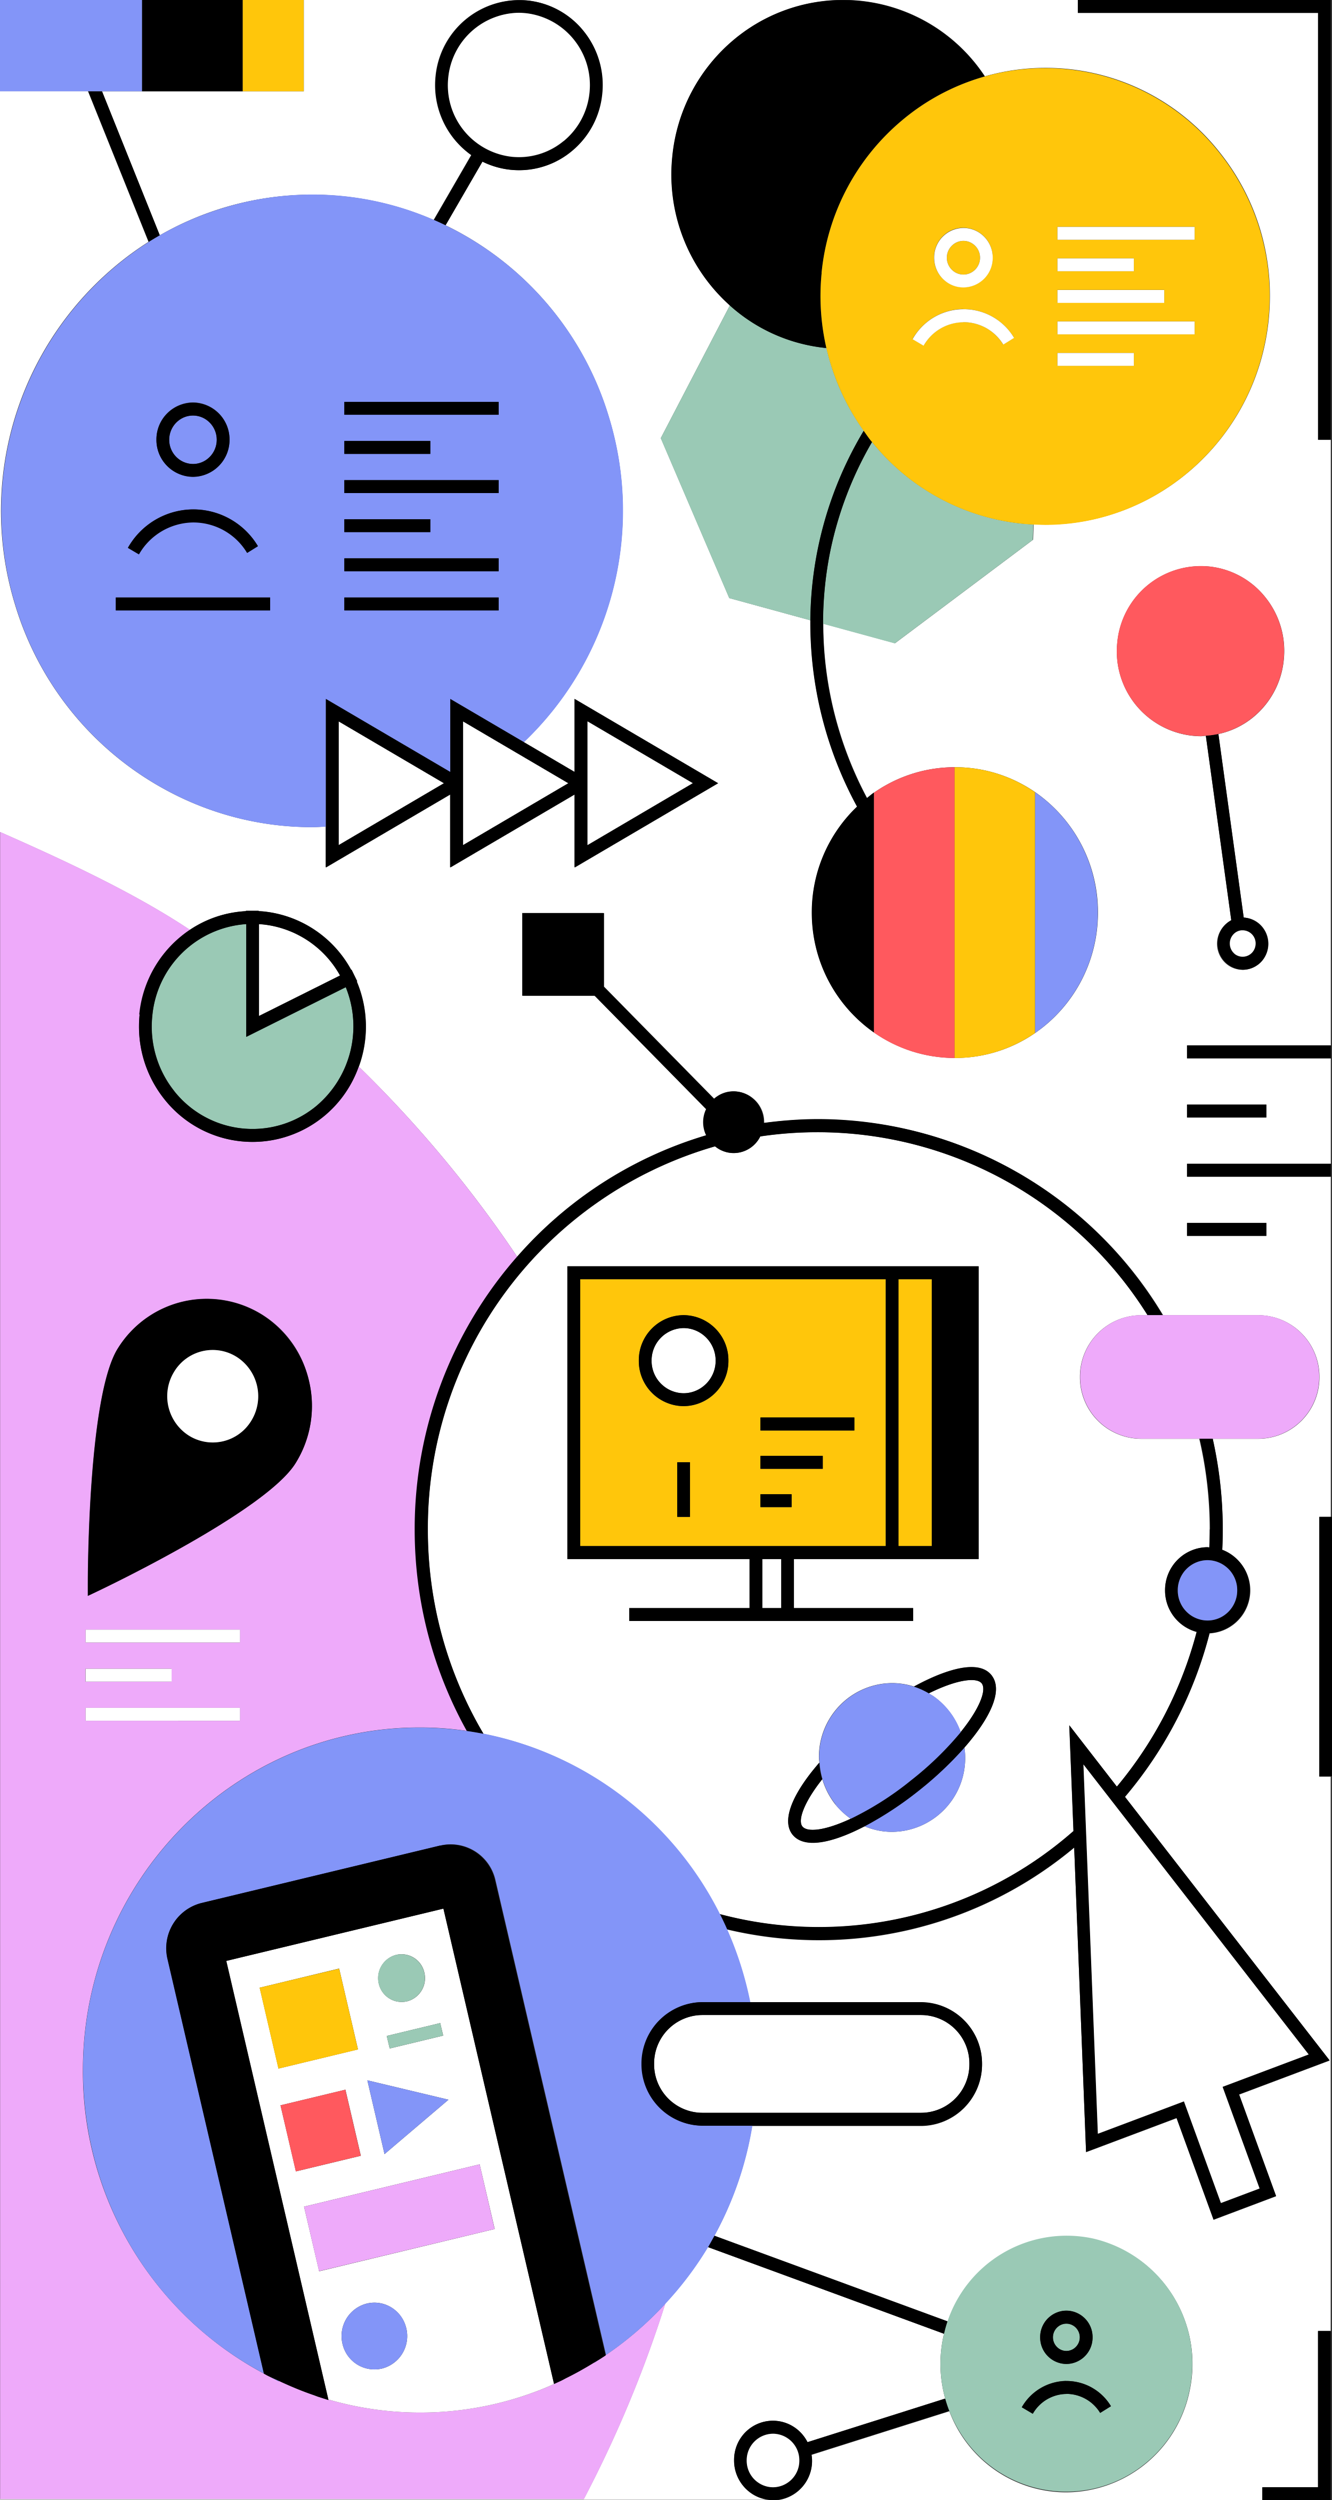
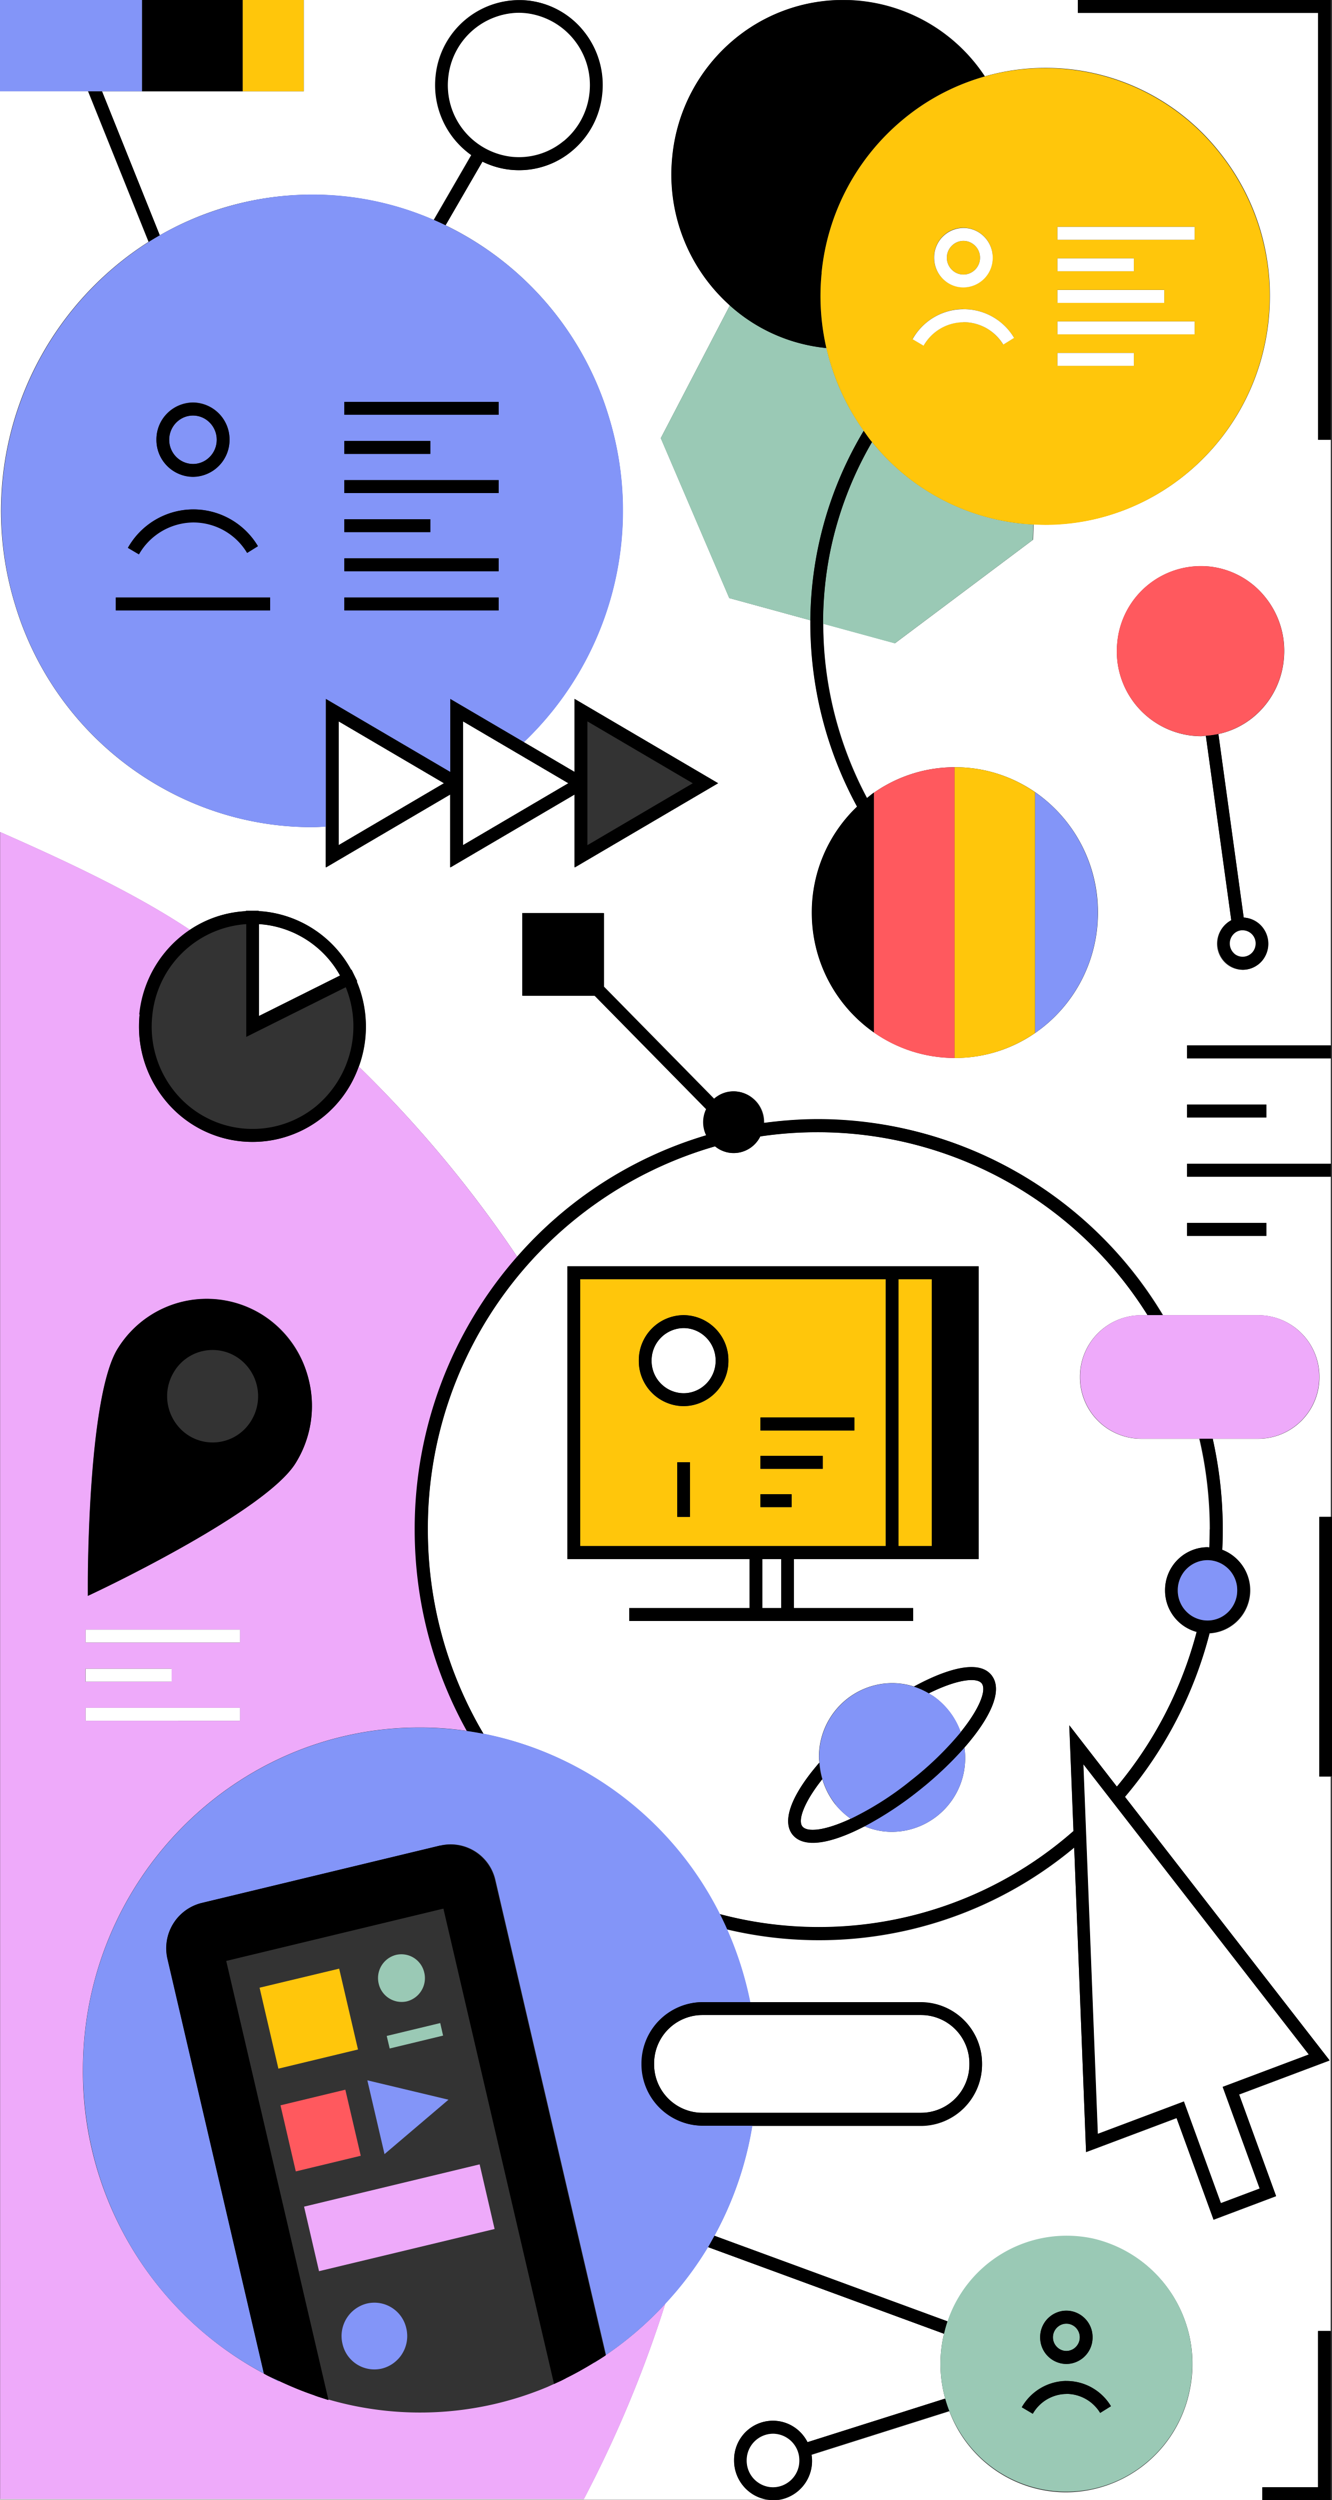
<svg xmlns="http://www.w3.org/2000/svg" width="121" height="227" fill="none">
  <rect width="100%" height="100%" fill="#333333" stroke="none" />
  <g clip-path="url(#a)">
    <path d="M66.68 223.4c0-1.98 1.59-3.6 3.54-3.6 1.36 0 2.53.79 3.13 1.94l12.51-3.96c-.5-1.8-.57-3.72-.17-5.6l.07-.28-21.47-7.88a30.99 30.99 0 0 1-3.85 5.11 108.47 108.47 0 0 1-7.25 17.47l-.16.31H0v.07h70.22a3.57 3.57 0 0 1-3.54-3.6v.02Z" fill="#fff" />
    <path d="M119.85 137.73h1.04v-30.89h-13.06v-1.17h13.06V96.1h-13.06v-1.17h13.06V39.94h-1.15V1.17H97.92V0H0h27.6v8.29H9.26l5.25 13.08a27.75 27.75 0 0 1 24.88-1.4l3.41-5.89a7.78 7.78 0 0 1-3.24-7.15A7.65 7.65 0 0 1 47.9.04a7.52 7.52 0 0 1 5.12 2.81 7.75 7.75 0 0 1 1.66 5.67 7.7 7.7 0 0 1-2.77 5.2 7.47 7.47 0 0 1-8.12.94l-3.35 5.78a28.41 28.41 0 0 1 14.87 17.44 29.05 29.05 0 0 1-7.73 29.5l4.6 2.7v-6.63l13.03 7.65-13.03 7.65v-6.63l-11.3 6.63v-6.63l-11.3 6.63v-3.7c-.43.02-.86.05-1.28.05a27.8 27.8 0 0 1-13.13-3.32 28.41 28.41 0 0 1-13.81-16.9 28.97 28.97 0 0 1 12.13-32.92L7.99 8.28H0v67.27c5.7 2.51 12.17 5.5 17.25 8.89 1.48-1 3.23-1.6 5.11-1.71v-.03h1.15v.03a10.25 10.25 0 0 1 8.4 5.33l.03-.02.26.53.26.53-.04.02a10.58 10.58 0 0 1 .18 7.74A108.7 108.7 0 0 1 47 114.14a36.64 36.64 0 0 1 17.19-11.05 2.77 2.77 0 0 1 0-2.37l-10.13-10.3h-6.57v-7.51h7.39v6.68L64.9 99.78a2.67 2.67 0 0 1 1.77-.68 2.77 2.77 0 0 1 2.75 2.8v.07a36.54 36.54 0 0 1 36.24 17.45h8.68a5.58 5.58 0 0 1 5.52 5.61 5.58 5.58 0 0 1-5.52 5.61h-4.18a38 38 0 0 1 .87 10.1 3.91 3.91 0 0 1-1.15 7.57 37.36 37.36 0 0 1-7.69 14.86l18.59 23.93-8.22 3.09 3.36 9.23-5.68 2.14-3.36-9.23-8.22 3.09-1.08-27.65a36.15 36.15 0 0 1-31.56 7.42 30.5 30.5 0 0 1 2.11 6.63h15.56a5.58 5.58 0 0 1 5.52 5.61 5.58 5.58 0 0 1-5.52 5.61H68.32a31.14 31.14 0 0 1-3.44 9.98l21.22 7.79a11.42 11.42 0 0 1 13.19-7.51 11.64 11.64 0 0 1 8.77 13.82 11.51 11.51 0 0 1-11.16 9.18 11.34 11.34 0 0 1-10.66-7.36l-12.52 3.96a3.58 3.58 0 0 1-3.49 4.14h44.44v-1.17h5.06v-14.19h1.15v-50.36h-1.04v-23.56l.01-.03Zm-4.81-37.43v1.17h-7.21v-1.17h7.21ZM78.75 72.48c.21-.17.42-.35.65-.51 2.08-1.45 4.6-2.3 7.32-2.31h.03c2.7 0 5.21.84 7.29 2.27a13.26 13.26 0 0 1 5.7 10.93c0 4.54-2.26 8.56-5.7 10.93a12.75 12.75 0 0 1-7.29 2.27h-.02a12.8 12.8 0 0 1-7.32-2.31 13.26 13.26 0 0 1-5.65-10.9c0-3.8 1.59-7.2 4.11-9.61-2.8-5.15-4.29-11-4.24-16.92l-7.38-2.02-6.22-14.52 6.28-12.06a15.92 15.92 0 0 1-5.22-13.53 15.8 15.8 0 0 1 5.67-10.66 15.42 15.42 0 0 1 22.71 3.4 20.14 20.14 0 0 1 21.32 6.89c3.44 4.3 5.02 9.7 4.46 15.21-1.08 10.65-9.96 18.6-20.28 18.6-.36 0-.71 0-1.07-.03l-.05 1.4-12.54 9.4-6.52-1.78c0 5.54 1.4 11 3.98 15.84l-.02.02Zm22.75-14.15a7.64 7.64 0 0 1 8.34-6.89 7.52 7.52 0 0 1 5.12 2.81 7.75 7.75 0 0 1 1.66 5.67 7.7 7.7 0 0 1-2.77 5.2 7.48 7.48 0 0 1-3.17 1.53l2.3 16.67c.52.02 1.02.21 1.42.56a2.4 2.4 0 0 1 .26 3.35 2.31 2.31 0 0 1-3.29.26 2.4 2.4 0 0 1 .48-3.93l-2.31-16.75c-.16 0-.31.04-.46.04a7.7 7.7 0 0 1-7.58-8.52Zm13.54 53.89h-7.21v-1.17h7.21v1.17Z" fill="#fff" />
    <path d="M73.77 223.4c0-.19-.03-.36-.05-.54l12.52-3.96c-.14-.36-.26-.74-.37-1.11l-12.51 3.96a3.52 3.52 0 0 0-6.67 1.66c0 1.99 1.59 3.6 3.54 3.6a3.57 3.57 0 0 0 3.54-3.6v-.01Zm-3.54 2.43a2.41 2.41 0 0 1-2.39-2.43 2.41 2.41 0 0 1 2.39-2.43 2.41 2.41 0 0 1 2.39 2.43 2.41 2.41 0 0 1-2.39 2.43Z" fill="#000" />
    <path d="M78.47 39.11a20.69 20.69 0 0 1-3.39-7.52h-.11a15.33 15.33 0 0 1-8.67-3.86l-6.28 12.06 6.22 14.52 7.38 2.02a33.86 33.86 0 0 1 4.85-17.21v-.01Z" fill="#9AC9B5" />
    <path d="m93.82 49.02.05-1.4-1.04-.08a20.16 20.16 0 0 1-13.61-7.41 32.66 32.66 0 0 0-4.46 16.51l6.52 1.78 12.54-9.4Z" fill="#9AC9B5" />
    <path d="M75.07 31.59c-.5-2.21-.67-4.5-.43-6.82a20.69 20.69 0 0 1 7.43-13.96 20.23 20.23 0 0 1 7.38-3.87 15.44 15.44 0 0 0-22.71-3.4 15.8 15.8 0 0 0-5.67 10.66 15.94 15.94 0 0 0 5.22 13.53 15.33 15.33 0 0 0 8.67 3.86h.11ZM79.22 40.13l-.12-.14c-.23-.28-.42-.59-.64-.88a33.95 33.95 0 0 0-4.85 17.21 34.89 34.89 0 0 0 4.24 16.92 13.27 13.27 0 0 0-4.11 9.61c0 4.53 2.24 8.52 5.65 10.9V71.96c-.23.16-.43.34-.65.51a33.62 33.62 0 0 1-3.32-22.43 33.02 33.02 0 0 1 3.8-9.92v.01Z" fill="#000" />
    <path d="M53.2 226.62a108.85 108.85 0 0 0 7.25-17.47 30.88 30.88 0 0 1-5.43 4.69v.02l-.34.22-.69.45v-.03c-.85.52-1.71 1.01-2.6 1.44v.02l-.7.33-.05.02-.31.15-.6.27a29.93 29.93 0 0 1-19.9 1.14v.04l-.96-.31-.31-.1v-.02a31 31 0 0 1-3.24-1.32v.06l-1.1-.58-.24-.12a31.07 31.07 0 0 1-16.45-27.57c0-17.15 13.73-31.1 30.6-31.1 1.47 0 2.91.11 4.32.32a37.53 37.53 0 0 1-4.74-18.3c0-9.49 3.51-18.16 9.28-24.75a109.15 109.15 0 0 0-14.4-17.28 10.37 10.37 0 0 1-3.15 4.48 10.15 10.15 0 0 1-14.5-1.53 10.5 10.5 0 0 1-2.25-7.69c.33-3.24 2.08-6 4.57-7.67-5.08-3.39-11.55-6.38-17.25-8.89v151.37h53.04l.16-.31-.01.02ZM10.7 122.44a9.5 9.5 0 0 1 17.4 3.11 9.78 9.78 0 0 1-1.27 7.33c-2.72 4.35-17.42 11.35-18.04 11.64l-.82.39v-.92c0-.7 0-17.19 2.72-21.54l.01-.01Zm-2.93 25.53h14.02v1.17H7.78v-1.17h-.01Zm0 3.55h7.81v1.17H7.77v-1.17Zm0 3.55h14.02v1.17H7.78v-1.17h-.01Z" fill="#EEAAFA" />
    <path d="M75.89 163.85a6.73 6.73 0 0 1-1.19-2.3c-1.7 2.15-2.23 3.75-1.81 4.28.44.57 2.07.39 4.39-.69a7.06 7.06 0 0 1-1.39-1.29ZM87.27 157.27c1.74-2.15 2.36-3.83 1.91-4.42-.44-.57-2.2-.39-4.82.91l.38.22a6.72 6.72 0 0 1 2.52 3.29h.01ZM70.97 141.56h-1.72v4.45h1.72v-4.45Z" fill="#fff" />
    <path d="M65.36 173.8a34.94 34.94 0 0 0 32.15-7.54l-.38-9.6 4.32 5.57a36.16 36.16 0 0 0 7.25-14.05 3.9 3.9 0 0 1-2.87-3.77 3.9 3.9 0 0 1 3.85-3.92l.17.02c.02-.54.04-1.07.04-1.62 0-2.84-.33-5.6-.95-8.25h-5.32a5.58 5.58 0 0 1-5.52-5.61 5.58 5.58 0 0 1 5.52-5.61h.63a35.37 35.37 0 0 0-35.18-16.23 2.74 2.74 0 0 1-2.42 1.51c-.64 0-1.23-.23-1.69-.61a36.07 36.07 0 0 0-26.09 34.8c0 6.78 1.85 13.12 5.06 18.55 9.35 1.83 17.2 8 21.43 16.37v-.01Zm24.73-21.67c1.07 1.39-.2 3.94-2.48 6.54a6.7 6.7 0 0 1-6.57 7.66c-.88 0-1.72-.18-2.51-.51-1.77.92-3.42 1.49-4.68 1.49-.81 0-1.46-.24-1.87-.77-.96-1.25-.06-3.61 2.45-6.5-.01-.16-.04-.31-.04-.47a6.7 6.7 0 0 1 6.64-6.75c.68 0 1.35.11 1.99.31 1.83-1 5.69-2.8 7.07-1.01v.01Zm-38.55-10.57v-26.58H88.9v26.58H72.12v4.45h10.83v1.17H57.16v-1.17h10.93v-4.45H51.54Z" fill="#fff" />
    <path d="M42.45 157.18c.5.07.99.16 1.47.25a36.3 36.3 0 0 1-5.06-18.55 36.07 36.07 0 0 1 26.09-34.8 2.67 2.67 0 0 0 4.11-.9 35.37 35.37 0 0 1 35.18 16.23h1.37a36.56 36.56 0 0 0-31.25-17.8c-1.69 0-3.35.13-4.99.35v-.07c0-1.54-1.23-2.8-2.75-2.8-.68 0-1.29.26-1.77.68L54.83 89.58V82.9h-7.39v7.51h6.57l10.13 10.3a2.76 2.76 0 0 0 0 2.37 36.69 36.69 0 0 0-17.19 11.05 37.46 37.46 0 0 0-9.28 24.75c0 6.65 1.73 12.89 4.74 18.3h.04ZM109.9 138.88c0 .54-.02 1.08-.04 1.62l-.17-.02a3.89 3.89 0 0 0-3.85 3.92 3.9 3.9 0 0 0 2.87 3.77 36.3 36.3 0 0 1-7.25 14.05l-4.32-5.57.38 9.6a35.04 35.04 0 0 1-32.15 7.54c.23.45.44.9.65 1.37a36.2 36.2 0 0 0 31.56-7.42l1.08 27.65 8.22-3.09 3.36 9.23 5.68-2.14-3.36-9.23 8.22-3.09-18.59-23.93a37.36 37.36 0 0 0 7.69-14.86 3.92 3.92 0 0 0 1.15-7.57 37.38 37.38 0 0 0-.87-10.1h-1.18c.61 2.65.95 5.41.95 8.25l-.03.02Zm8.97 47.67-7.81 2.94 3.36 9.23-3.51 1.32-3.36-9.23-7.81 2.94-1.31-33.52 20.45 26.33-.01-.01Zm-6.48-42.15a2.72 2.72 0 0 1-2.7 2.74 2.72 2.72 0 0 1-2.7-2.74 2.72 2.72 0 0 1 2.7-2.74c1.49 0 2.7 1.23 2.7 2.74Z" fill="#000" />
    <path d="M106.99 144.4a2.72 2.72 0 0 0 2.7 2.74c1.49 0 2.7-1.23 2.7-2.74a2.72 2.72 0 0 0-2.7-2.74 2.72 2.72 0 0 0-2.7 2.74Z" fill="#8395F8" />
    <path d="M87.52 24.93c.83 0 1.51-.69 1.51-1.53 0-.84-.68-1.53-1.51-1.53s-1.51.69-1.51 1.53c0 .84.68 1.53 1.51 1.53Z" fill="#FFC60B" />
    <path d="M74.64 24.78a21.02 21.02 0 0 0 3.82 14.34c.21.29.41.59.64.88l.12.14a20.12 20.12 0 0 0 13.61 7.41c.35.04.7.06 1.04.08l1.07.03c10.31 0 19.19-7.95 20.28-18.6a20.82 20.82 0 0 0-4.46-15.21 20.17 20.17 0 0 0-28.7-3.02 20.69 20.69 0 0 0-7.43 13.96l.01-.01Zm21.42-4.18h12.46v1.17H96.06V20.6Zm0 2.86H103v1.17h-6.94v-1.17Zm0 2.86h9.7v1.17h-9.7v-1.17Zm0 2.86h12.46v1.17H96.06v-1.17Zm0 2.86H103v1.17h-6.94v-1.17Zm-8.55-11.36a2.68 2.68 0 0 1 2.66 2.7c0 1.49-1.19 2.7-2.66 2.7a2.68 2.68 0 0 1-2.66-2.7c0-1.49 1.19-2.7 2.66-2.7Zm-.04 7.39a5.34 5.34 0 0 1 4.64 2.6l-.98.61a4.23 4.23 0 0 0-3.64-2.04 4.23 4.23 0 0 0-3.59 2.13l-1-.59a5.38 5.38 0 0 1 4.58-2.72l-.01.01Z" fill="#FFC60B" />
    <path d="M111.85 83.55a2.4 2.4 0 0 0 1.03 4.5c.66 0 1.32-.28 1.78-.83a2.4 2.4 0 0 0-1.68-3.91l-2.3-16.67c-.38.08-.76.13-1.14.16l2.31 16.75Zm.94.93h.09a1.19 1.19 0 0 1 1.17 1.11c.02.32-.07.63-.28.87-.42.5-1.17.56-1.66.13a1.22 1.22 0 0 1-.13-1.69c.2-.24.49-.39.8-.42h.01Z" fill="#000" />
    <path d="M87.5 29.25a4.23 4.23 0 0 1 3.64 2.04l.98-.61a5.32 5.32 0 0 0-9.22.12l1 .59a4.2 4.2 0 0 1 3.59-2.13l.01-.01ZM87.52 26.1a2.68 2.68 0 0 0 2.66-2.7c0-1.49-1.19-2.7-2.66-2.7a2.68 2.68 0 0 0-2.66 2.7c0 1.49 1.19 2.7 2.66 2.7Zm0-4.23c.83 0 1.51.69 1.51 1.53 0 .84-.68 1.53-1.51 1.53s-1.51-.69-1.51-1.53c0-.84.68-1.53 1.51-1.53ZM103 32.05h-6.94v1.17H103v-1.17ZM105.76 26.33h-9.7v1.17h9.7v-1.17ZM103 23.46h-6.94v1.17H103v-1.17ZM108.52 20.6H96.06v1.17h12.46V20.6ZM108.52 29.19H96.06v1.17h12.46v-1.17Z" fill="#fff" />
    <path d="M13.51 21.97c.33-.21.67-.4 1.01-.6L9.27 8.29H8.02l5.5 13.68h-.01ZM43.82 14.67a7.48 7.48 0 0 0 8.12-.94 7.7 7.7 0 0 0 2.77-5.2 7.77 7.77 0 0 0-1.66-5.67A7.52 7.52 0 0 0 47.93.05a7.65 7.65 0 0 0-8.34 6.89 7.79 7.79 0 0 0 3.24 7.15l-3.41 5.89c.36.15.71.31 1.06.48l3.35-5.78-.01-.01Zm-3.09-7.62a6.53 6.53 0 0 1 6.4-5.88 6.39 6.39 0 0 1 5.02 2.43 6.57 6.57 0 0 1 1.41 4.81 6.53 6.53 0 0 1-2.35 4.41 6.36 6.36 0 0 1-4.73 1.43 6.54 6.54 0 0 1-5.75-7.19v-.01ZM85.77 211.91c.09-.39.2-.76.33-1.13l-21.22-7.79c-.19.35-.37.7-.58 1.04l21.47 7.88Z" fill="#000" />
    <path d="M112.12 86.58c.49.43 1.24.37 1.66-.13.2-.24.3-.55.28-.87a1.19 1.19 0 0 0-1.17-1.11h-.09c-.31.02-.6.17-.8.42-.42.5-.36 1.26.13 1.69h-.01Z" fill="#fff" />
    <path d="M120.89 105.67h-13.06v1.17h13.06v-1.17ZM115.04 100.29h-7.21v1.17h7.21v-1.17ZM120.89 94.92h-13.06v1.17h13.06v-1.17ZM115.04 111.04h-7.21v1.17h7.21v-1.17Z" fill="#000" />
    <path d="M17.53 42.13c1.19 0 2.16-.99 2.16-2.2 0-1.21-.97-2.2-2.16-2.2-1.19 0-2.16.99-2.16 2.2 0 1.21.97 2.2 2.16 2.2Z" fill="#8395F8" />
    <path d="M1.38 54.89a28.41 28.41 0 0 0 13.81 16.9 27.68 27.68 0 0 0 13.13 3.32c.43 0 .86-.03 1.28-.05v-11.6l11.3 6.63v-6.63l6.7 3.93a29.05 29.05 0 0 0 7.73-29.5 28.41 28.41 0 0 0-13.81-16.9c-.35-.19-.71-.36-1.06-.54A27.54 27.54 0 0 0 20 18.97a27.82 27.82 0 0 0-6.49 3A29 29 0 0 0 1.38 54.89Zm29.9-18.4H45.3v1.17H31.28v-1.17Zm0 3.55h7.81v1.17h-7.81v-1.17Zm0 3.55H45.3v1.17H31.28v-1.17Zm0 3.55h7.81v1.17h-7.81v-1.17Zm0 3.55H45.3v1.17H31.28v-1.17Zm0 3.55H45.3v1.17H31.28v-1.17Zm-6.74 1.17H10.52v-1.17h14.02v1.17Zm-1.11-5.83-.98.61a5.66 5.66 0 0 0-9.83.13l-1-.59a6.89 6.89 0 0 1 5.86-3.48 6.87 6.87 0 0 1 5.95 3.33Zm-5.9-13.04a3.35 3.35 0 0 1 3.32 3.37 3.35 3.35 0 0 1-3.32 3.37 3.35 3.35 0 0 1-3.32-3.37 3.35 3.35 0 0 1 3.32-3.37Z" fill="#8395F8" />
    <path d="m11.62 49.75 1 .59a5.76 5.76 0 0 1 4.88-2.9 5.7 5.7 0 0 1 4.95 2.77l.98-.61a6.81 6.81 0 0 0-11.81.15ZM17.53 43.3a3.35 3.35 0 0 0 3.32-3.37 3.35 3.35 0 0 0-3.32-3.37 3.35 3.35 0 0 0-3.32 3.37 3.35 3.35 0 0 0 3.32 3.37Zm0-5.57c1.19 0 2.16.99 2.16 2.2 0 1.21-.97 2.2-2.16 2.2a2.19 2.19 0 0 1-2.16-2.2c0-1.21.97-2.2 2.16-2.2ZM45.3 54.26H31.28v1.17H45.3v-1.17ZM24.54 54.26H10.52v1.17h14.02v-1.17ZM39.09 47.15h-7.81v1.17h7.81v-1.17ZM39.09 40.04h-7.81v1.17h7.81v-1.17ZM45.3 36.49H31.28v1.17H45.3v-1.17ZM45.3 43.6H31.28v1.17H45.3V43.6Z" fill="#000" />
    <path d="M15.59 151.52H7.78v1.17h7.81v-1.17ZM21.8 147.97H7.78v1.17H21.8v-1.17ZM21.8 155.07H7.78v1.17H21.8v-1.17Z" fill="#fff" />
    <path d="M45.3 50.7H31.28v1.17H45.3V50.7Z" fill="#000" />
    <path d="m23.88 83.93-.37-.03v8.35l7.37-3.68a9.11 9.11 0 0 0-7.01-4.64h.01Z" fill="#fff" />
-     <path d="M15.83 99.07a9.06 9.06 0 0 0 12.89 1.36 9.45 9.45 0 0 0 2.69-10.8l-9.04 4.51V83.9a9.18 9.18 0 0 0-8.53 8.34 9.38 9.38 0 0 0 2 6.83h-.01Z" fill="#9AC9B5" />
    <path d="M12.68 92.12c-.28 2.79.52 5.52 2.25 7.69a10.22 10.22 0 0 0 17.65-2.95 10.54 10.54 0 0 0-.18-7.74l.04-.02-.26-.53-.26-.53-.03.02a10.25 10.25 0 0 0-7.91-5.3c-.16-.02-.32-.02-.49-.03v-.03h-1.16v.03c-1.88.1-3.63.71-5.11 1.71a10.48 10.48 0 0 0-4.57 7.67l.03.01Zm10.84-8.21.37.03a9.11 9.11 0 0 1 7.01 4.64l-7.37 3.68v-8.35h-.01Zm-1.15 0v10.24l9.04-4.51a9.45 9.45 0 0 1-2.69 10.8 9.1 9.1 0 0 1-12.89-1.36 9.38 9.38 0 0 1-2-6.83 9.21 9.21 0 0 1 8.53-8.34h.01ZM7.98 144.9l.82-.39c.62-.3 15.32-7.29 18.04-11.64a9.82 9.82 0 0 0-2.93-13.42 9.5 9.5 0 0 0-13.2 2.98c-2.72 4.35-2.72 20.84-2.72 21.54v.92l-.01.01Zm7.85-20.38a4.09 4.09 0 0 1 5.7-1.29 4.24 4.24 0 0 1 1.27 5.8 4.09 4.09 0 0 1-5.7 1.29 4.24 4.24 0 0 1-1.27-5.8Z" fill="#000" />
-     <path d="M17.11 130.32a4.09 4.09 0 0 0 5.7-1.29 4.24 4.24 0 0 0-1.27-5.8 4.09 4.09 0 0 0-5.7 1.29 4.24 4.24 0 0 0 1.27 5.8Z" fill="#fff" />
    <path d="M99.72 82.86c0-4.55-2.26-8.56-5.7-10.93V93.8a13.26 13.26 0 0 0 5.7-10.93v-.01Z" fill="#8395F8" />
    <path d="M86.73 96.07c2.7 0 5.21-.84 7.29-2.27V71.93a12.75 12.75 0 0 0-7.29-2.27h-.03v26.41h.03Z" fill="#FFC60B" />
    <path d="M86.71 96.07V69.66c-2.71 0-5.23.86-7.32 2.31v21.79c2.08 1.45 4.6 2.3 7.32 2.31Z" fill="#FF595E" />
    <path d="M70.22 220.98a2.41 2.41 0 0 0-2.39 2.43 2.41 2.41 0 0 0 2.39 2.43 2.41 2.41 0 0 0 2.39-2.43 2.41 2.41 0 0 0-2.39-2.43ZM51.2 12.81a6.53 6.53 0 0 0 2.35-4.41 6.57 6.57 0 0 0-5.75-7.2c-.23-.02-.45-.04-.68-.04a6.53 6.53 0 0 0-6.4 5.88 6.53 6.53 0 0 0 5.75 7.19 6.36 6.36 0 0 0 4.73-1.43v.01Z" fill="#fff" />
    <path d="M84.64 116.16h-3.03v24.23h3.03v-24.23ZM80.46 116.16H52.7v24.23h27.76v-24.23Zm-17.78 21.57h-1.15v-4.95h1.15v4.95Zm-.58-10.05a4.1 4.1 0 0 1-4.07-4.13 4.1 4.1 0 0 1 4.07-4.13 4.1 4.1 0 0 1 4.07 4.13 4.1 4.1 0 0 1-4.07 4.13Zm9.81 8.58v.59h-2.83v-1.17h2.83v.59-.01Zm2.83-2.89h-5.66v-1.17h5.66v1.17Zm2.87-4.07v.59h-8.53v-1.17h8.53v.59-.01Z" fill="#FFC60B" />
    <path d="M83.51 162.54a31.82 31.82 0 0 1-4.98 3.28 6.5 6.5 0 0 0 2.51.51 6.7 6.7 0 0 0 6.57-7.66 31.9 31.9 0 0 1-4.11 3.88l.01-.01Z" fill="#8395F8" />
    <path d="M83.02 153.14c.47.15.92.37 1.34.62 2.62-1.3 4.38-1.47 4.82-.91.45.59-.17 2.27-1.91 4.42a29.28 29.28 0 0 1-4.48 4.35 28.51 28.51 0 0 1-5.52 3.52c-2.31 1.08-3.95 1.26-4.39.69-.41-.54.11-2.14 1.81-4.28a6.75 6.75 0 0 1-.27-1.49c-2.51 2.89-3.41 5.25-2.45 6.5.41.53 1.06.77 1.87.77 1.26 0 2.91-.57 4.68-1.49a31.82 31.82 0 0 0 4.98-3.28 32.56 32.56 0 0 0 4.11-3.88c2.28-2.6 3.55-5.14 2.48-6.54-1.38-1.79-5.24 0-7.07 1.01v-.01ZM57.16 146.01v1.17h25.79v-1.17H72.12v-4.45H88.9v-26.58H51.54v26.58h16.55v4.45H57.16Zm13.81 0h-1.72v-4.45h1.72v4.45Zm10.65-29.86h3.03v24.23h-3.03v-24.23Zm-28.91 24.23v-24.23h27.76v24.23H52.71Z" fill="#000" />
    <path d="M62.1 120.58a2.94 2.94 0 0 0-2.91 2.96 2.94 2.94 0 0 0 2.91 2.96c1.6 0 2.91-1.33 2.91-2.96a2.94 2.94 0 0 0-2.91-2.96Z" fill="#fff" />
    <path d="M62.1 119.41a4.1 4.1 0 0 0-4.07 4.13 4.1 4.1 0 0 0 4.07 4.13 4.1 4.1 0 0 0 4.07-4.13 4.1 4.1 0 0 0-4.07-4.13Zm0 7.1a2.94 2.94 0 0 1-2.91-2.96 2.94 2.94 0 0 1 2.91-2.96c1.6 0 2.91 1.33 2.91 2.96a2.94 2.94 0 0 1-2.91 2.96ZM61.52 132.77v4.96h1.16v-4.96h-1.16ZM69.08 132.77v.59h5.66v-1.17h-5.66v.58ZM69.08 129.29v.59h8.53v-1.18h-8.53v.59ZM69.08 136.25v.59h2.83v-1.17h-2.83v.58Z" fill="#000" />
    <path d="m30.77 76.73 9.56-5.62-9.56-5.61v11.23ZM42.07 65.5v11.23l9.56-5.62-9.56-5.61Z" fill="#fff" />
    <path d="m40.91 70.1-11.3-6.63v15.3l11.3-6.63v6.63l11.3-6.63v6.63l13.03-7.65-13.03-7.65v6.63l-4.6-2.7-6.7-3.93v6.63Zm-10.15 6.63V65.5l9.57 5.62-9.57 5.62v-.01Zm22.6-11.23 9.57 5.62-9.57 5.62V65.5Zm-11.3 0 9.57 5.62-9.57 5.62V65.5Z" fill="#000" />
-     <path d="M53.37 65.5v11.23l9.56-5.62-9.56-5.61ZM50.65 216.31l.05-.02.71-.33v-.02l-.43.22-.33.15ZM28.55 217.49v.02l.32.1-.32-.12ZM20.56 178.04l9.27 39.83a29.89 29.89 0 0 0 19.9-1.14l.6-.27-10.05-43.16-19.73 4.75.01-.01Zm19.7 6.79L35.4 186l-.27-1.14 4.86-1.17.27 1.14Zm-4.27-7.33a2.12 2.12 0 0 1 2.56 1.61 2.17 2.17 0 0 1-1.58 2.61 2.13 2.13 0 0 1-2.56-1.61 2.18 2.18 0 0 1 1.58-2.61Zm-12.4 2.98 7.22-1.74 1.71 7.34-7.22 1.74-1.71-7.34Zm1.89 10.68 5.9-1.42 1.4 6-5.9 1.42-1.4-6Zm9.22 23.9a2.98 2.98 0 0 1-3.59-2.25 3.04 3.04 0 0 1 2.21-3.65c1.6-.39 3.21.62 3.59 2.25a3.04 3.04 0 0 1-2.21 3.65Zm10.24-12.67-15.95 3.84-1.37-5.87 15.95-3.84 1.37 5.87Zm-10.01-6.8-1.56-6.7 7.37 1.76-5.81 4.94Z" fill="#fff" />
    <path d="M25.33 216.23v-.06c-.38-.17-.75-.33-1.11-.51l1.11.58v-.01ZM54 214.53l.69-.45-.69.42v.03ZM43.93 157.43a30.71 30.71 0 0 0-5.79-.57c-16.87 0-30.6 13.95-30.6 31.1 0 11.64 6.3 22.17 16.45 27.56l-8.76-37.65a4.22 4.22 0 0 1 3.09-5.08l21.69-5.22a4.16 4.16 0 0 1 5 3.14l10.04 43.12c2-1.36 3.81-2.93 5.43-4.69a30.99 30.99 0 0 0 3.85-5.11l.58-1.04a31.14 31.14 0 0 0 3.44-9.98h-4.52a5.58 5.58 0 0 1-5.52-5.61 5.58 5.58 0 0 1 5.52-5.61h4.33a31.64 31.64 0 0 0-2.76-8 30.74 30.74 0 0 0-21.43-16.37l-.04.01Z" fill="#8395F8" />
    <path d="m39.99 167.57-21.69 5.22a4.24 4.24 0 0 0-3.09 5.08l8.76 37.65.24.14c.36.19.73.34 1.1.51 1.06.5 2.14.95 3.23 1.32l.32.12.97.31v-.04l-9.28-39.83 19.73-4.75 10.05 43.16.31-.14.33-.15.42-.22c.89-.44 1.75-.92 2.59-1.44.23-.14.47-.27.69-.42l.34-.22v-.02l-10.04-43.12a4.16 4.16 0 0 0-5-3.14l.02-.02Z" fill="#000" />
    <path d="m30.81 178.75-7.23 1.73 1.71 7.35 7.23-1.74-1.71-7.34Z" fill="#FFC60B" />
    <path d="m28.98 206.22 15.95-3.83-1.36-5.87-15.95 3.84 1.36 5.86Z" fill="#EEAAFA" />
    <path d="m31.37 189.74-5.89 1.42 1.39 6 5.9-1.42-1.4-6Z" fill="#FF595E" />
    <path d="m34.93 195.59 5.81-4.94-7.37-1.76 1.56 6.7Z" fill="#8395F8" />
    <path d="M36.96 181.72a2.17 2.17 0 0 0 1.58-2.61 2.13 2.13 0 0 0-2.56-1.61 2.17 2.17 0 0 0-1.58 2.61 2.14 2.14 0 0 0 2.56 1.61ZM35.4 186l4.85-1.17-.26-1.14-4.86 1.17.27 1.14Z" fill="#9AC9B5" />
    <path d="M33.32 209.16a3.04 3.04 0 0 0-2.21 3.65 2.97 2.97 0 0 0 3.59 2.25 3.04 3.04 0 0 0 2.21-3.65 2.97 2.97 0 0 0-3.59-2.25Z" fill="#8395F8" />
    <path d="M109.07 66.84c.16 0 .31-.03.46-.04a7.48 7.48 0 0 0 4.31-1.69 7.7 7.7 0 0 0 2.77-5.2 7.77 7.77 0 0 0-1.66-5.67 7.52 7.52 0 0 0-5.12-2.81 7.64 7.64 0 0 0-8.34 6.89 7.7 7.7 0 0 0 7.58 8.52Z" fill="#FF595E" />
    <path d="m99.73 193.74 7.82-2.94 3.36 9.23 3.51-1.32-3.36-9.23 7.82-2.94-20.46-26.33 1.31 33.53Z" fill="#fff" />
    <path d="M96.87 213.47c.67 0 1.22-.56 1.22-1.24 0-.68-.55-1.24-1.22-1.24-.67 0-1.22.56-1.22 1.24 0 .68.55 1.24 1.22 1.24Z" fill="#9AC9B5" />
    <path d="M85.69 212.18a11.76 11.76 0 0 0 1.57 8.75 11.34 11.34 0 0 0 15.81 3.46 11.51 11.51 0 0 0 4.98-7.32 11.65 11.65 0 0 0-8.77-13.82 11.42 11.42 0 0 0-13.52 8.64l-.07.28v.01Zm11.18-2.37a2.4 2.4 0 0 1 2.38 2.42 2.4 2.4 0 0 1-2.38 2.42 2.4 2.4 0 0 1-2.38-2.42 2.4 2.4 0 0 1 2.38-2.42Zm-.03 6.38a4.71 4.71 0 0 1 4.08 2.29l-.98.61a3.61 3.61 0 0 0-3.08-1.73 3.6 3.6 0 0 0-3.04 1.8l-1-.59a4.73 4.73 0 0 1 4.02-2.39v.01Z" fill="#9AC9B5" />
    <path d="M96.86 217.36a3.6 3.6 0 0 1 3.08 1.73l.98-.61a4.71 4.71 0 0 0-4.08-2.29 4.73 4.73 0 0 0-4.02 2.39l1 .59a3.55 3.55 0 0 1 3.04-1.8v-.01ZM96.87 214.64a2.4 2.4 0 0 0 2.38-2.42 2.4 2.4 0 0 0-2.38-2.42 2.4 2.4 0 0 0-2.38 2.42 2.4 2.4 0 0 0 2.38 2.42Zm0-3.66c.67 0 1.22.56 1.22 1.24 0 .68-.55 1.24-1.22 1.24-.67 0-1.22-.56-1.22-1.24 0-.68.55-1.24 1.22-1.24ZM12.9 7.11v1.18h9.15V0H12.9V7.11Z" fill="#000" />
    <path d="M22.05 7.11v1.18h5.54V0h-5.54V7.11Z" fill="#FFC60B" />
    <path d="M103.64 119.41a5.58 5.58 0 0 0-5.52 5.61 5.58 5.58 0 0 0 5.52 5.61h10.68a5.58 5.58 0 0 0 5.52-5.61 5.58 5.58 0 0 0-5.52-5.61h-10.68Z" fill="#EEAAFA" />
    <path d="M59.42 187.4a4.4 4.4 0 0 0 4.37 4.44h19.9a4.4 4.4 0 0 0 4.37-4.44 4.4 4.4 0 0 0-4.37-4.44h-19.9a4.4 4.4 0 0 0-4.37 4.44Z" fill="#fff" />
    <path d="M58.27 187.4a5.58 5.58 0 0 0 5.52 5.61h19.9a5.58 5.58 0 0 0 5.52-5.61 5.58 5.58 0 0 0-5.52-5.61h-19.9a5.58 5.58 0 0 0-5.52 5.61Zm25.42-4.44a4.4 4.4 0 0 1 4.37 4.44 4.4 4.4 0 0 1-4.37 4.44h-19.9a4.4 4.4 0 0 1-4.37-4.44 4.4 4.4 0 0 1 4.37-4.44h19.9ZM119.73 225.83h-5.06V227h6.21v-15.36h-1.15v14.19ZM119.73 1.17v38.76h1.15V0H97.91v1.17h21.82ZM121 137.73h-1.15v23.55H121v-23.55Z" fill="#000" />
    <path d="M9.26 8.29h3.64V0H0v8.29h9.26ZM75.89 163.85c.4.5.88.93 1.39 1.29a28.04 28.04 0 0 0 5.52-3.52 29.28 29.28 0 0 0 4.48-4.35 6.72 6.72 0 0 0-2.52-3.29l-.38-.22a6.67 6.67 0 0 0-3.33-.93 6.7 6.7 0 0 0-6.64 6.75c0 .16.03.32.04.47a6.75 6.75 0 0 0 1.46 3.79l-.02.01Z" fill="#8395F8" />
  </g>
  <defs>
    <clipPath id="a">
      <path fill="#fff" d="M0 0h121v227H0z" />
    </clipPath>
  </defs>
</svg>